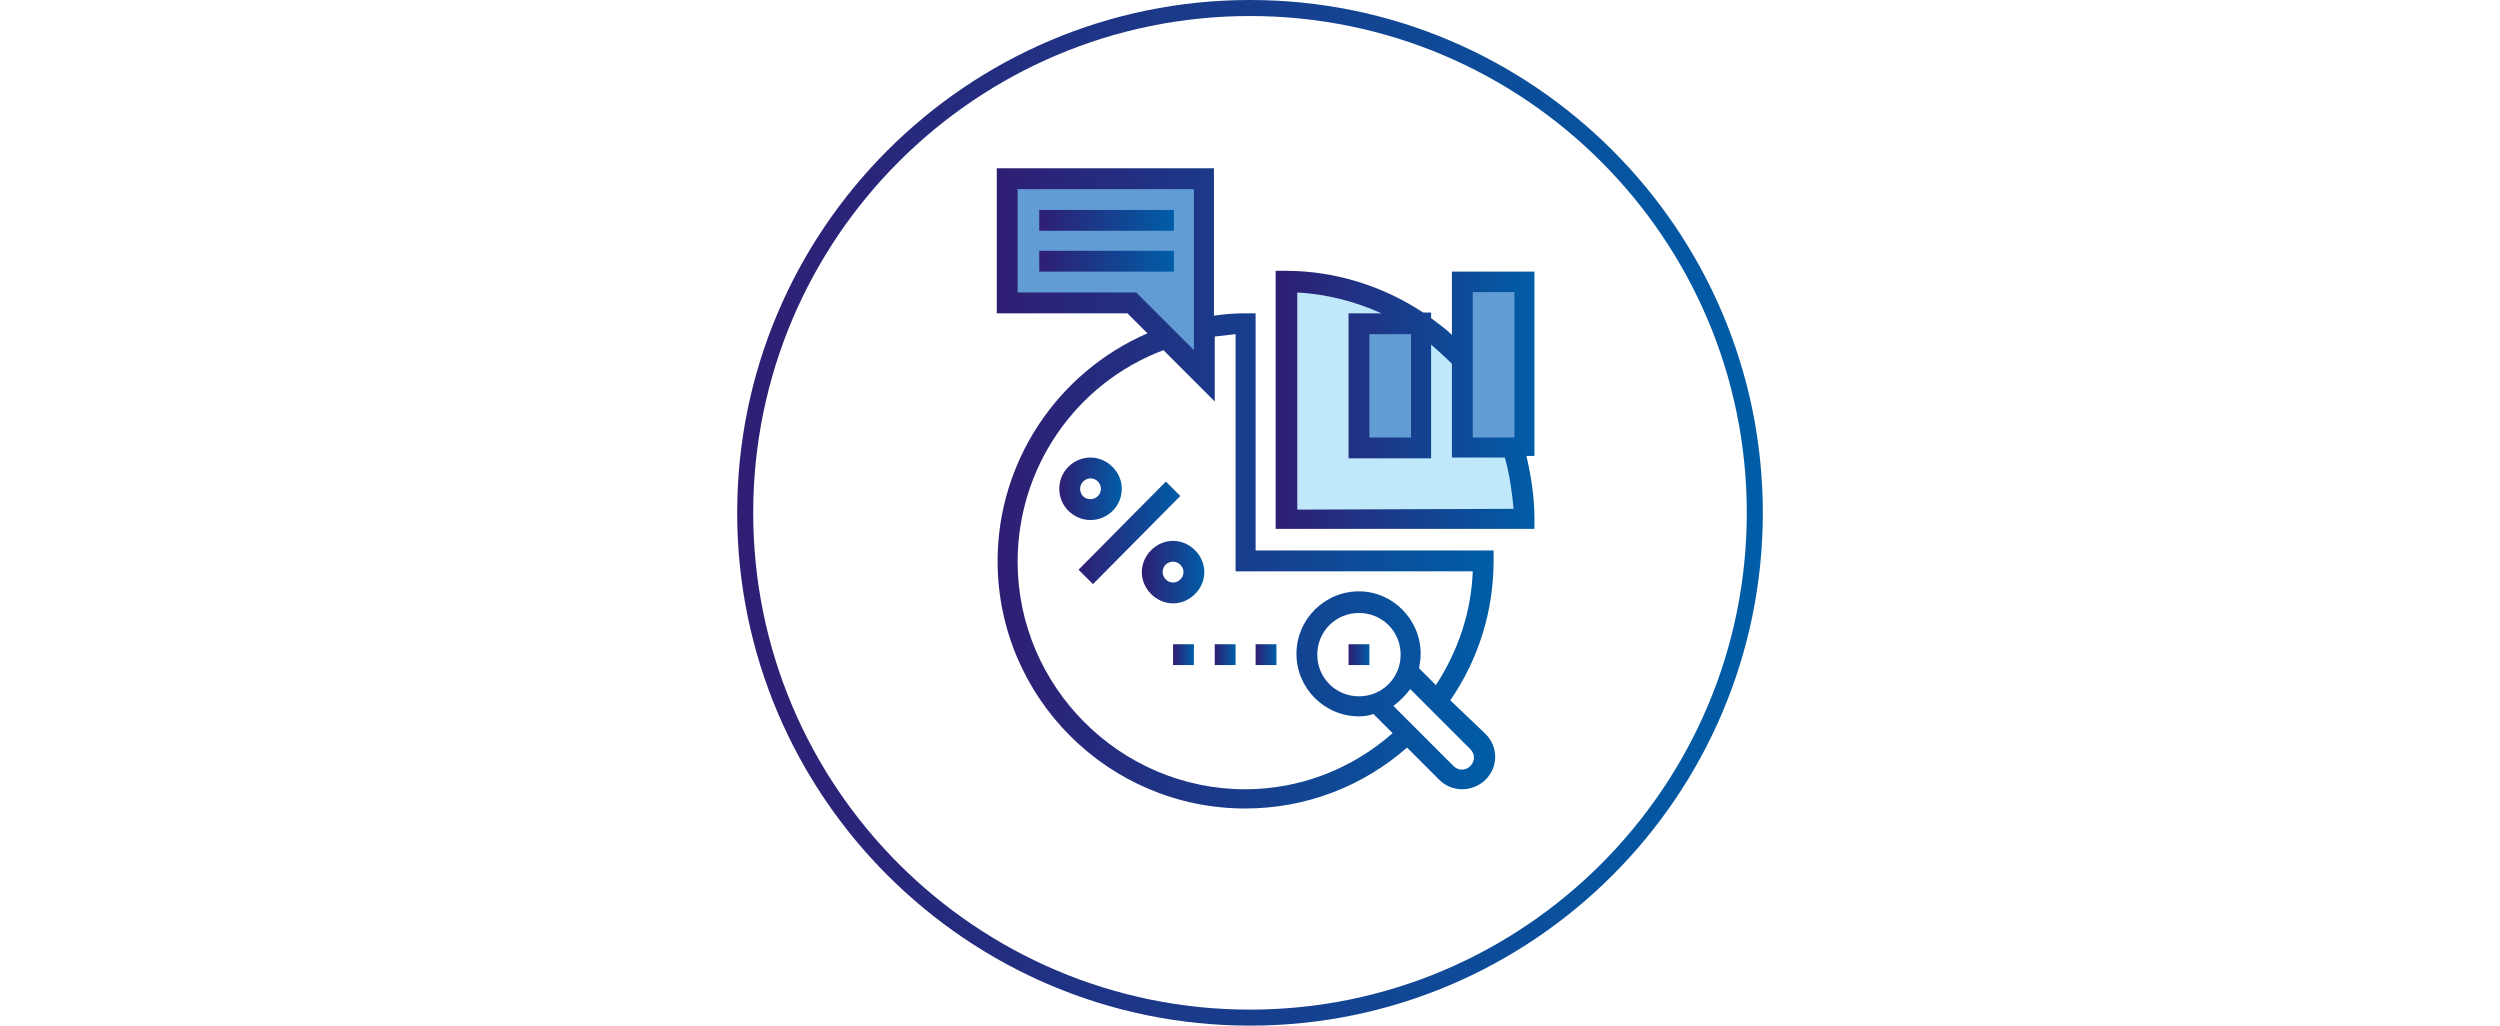
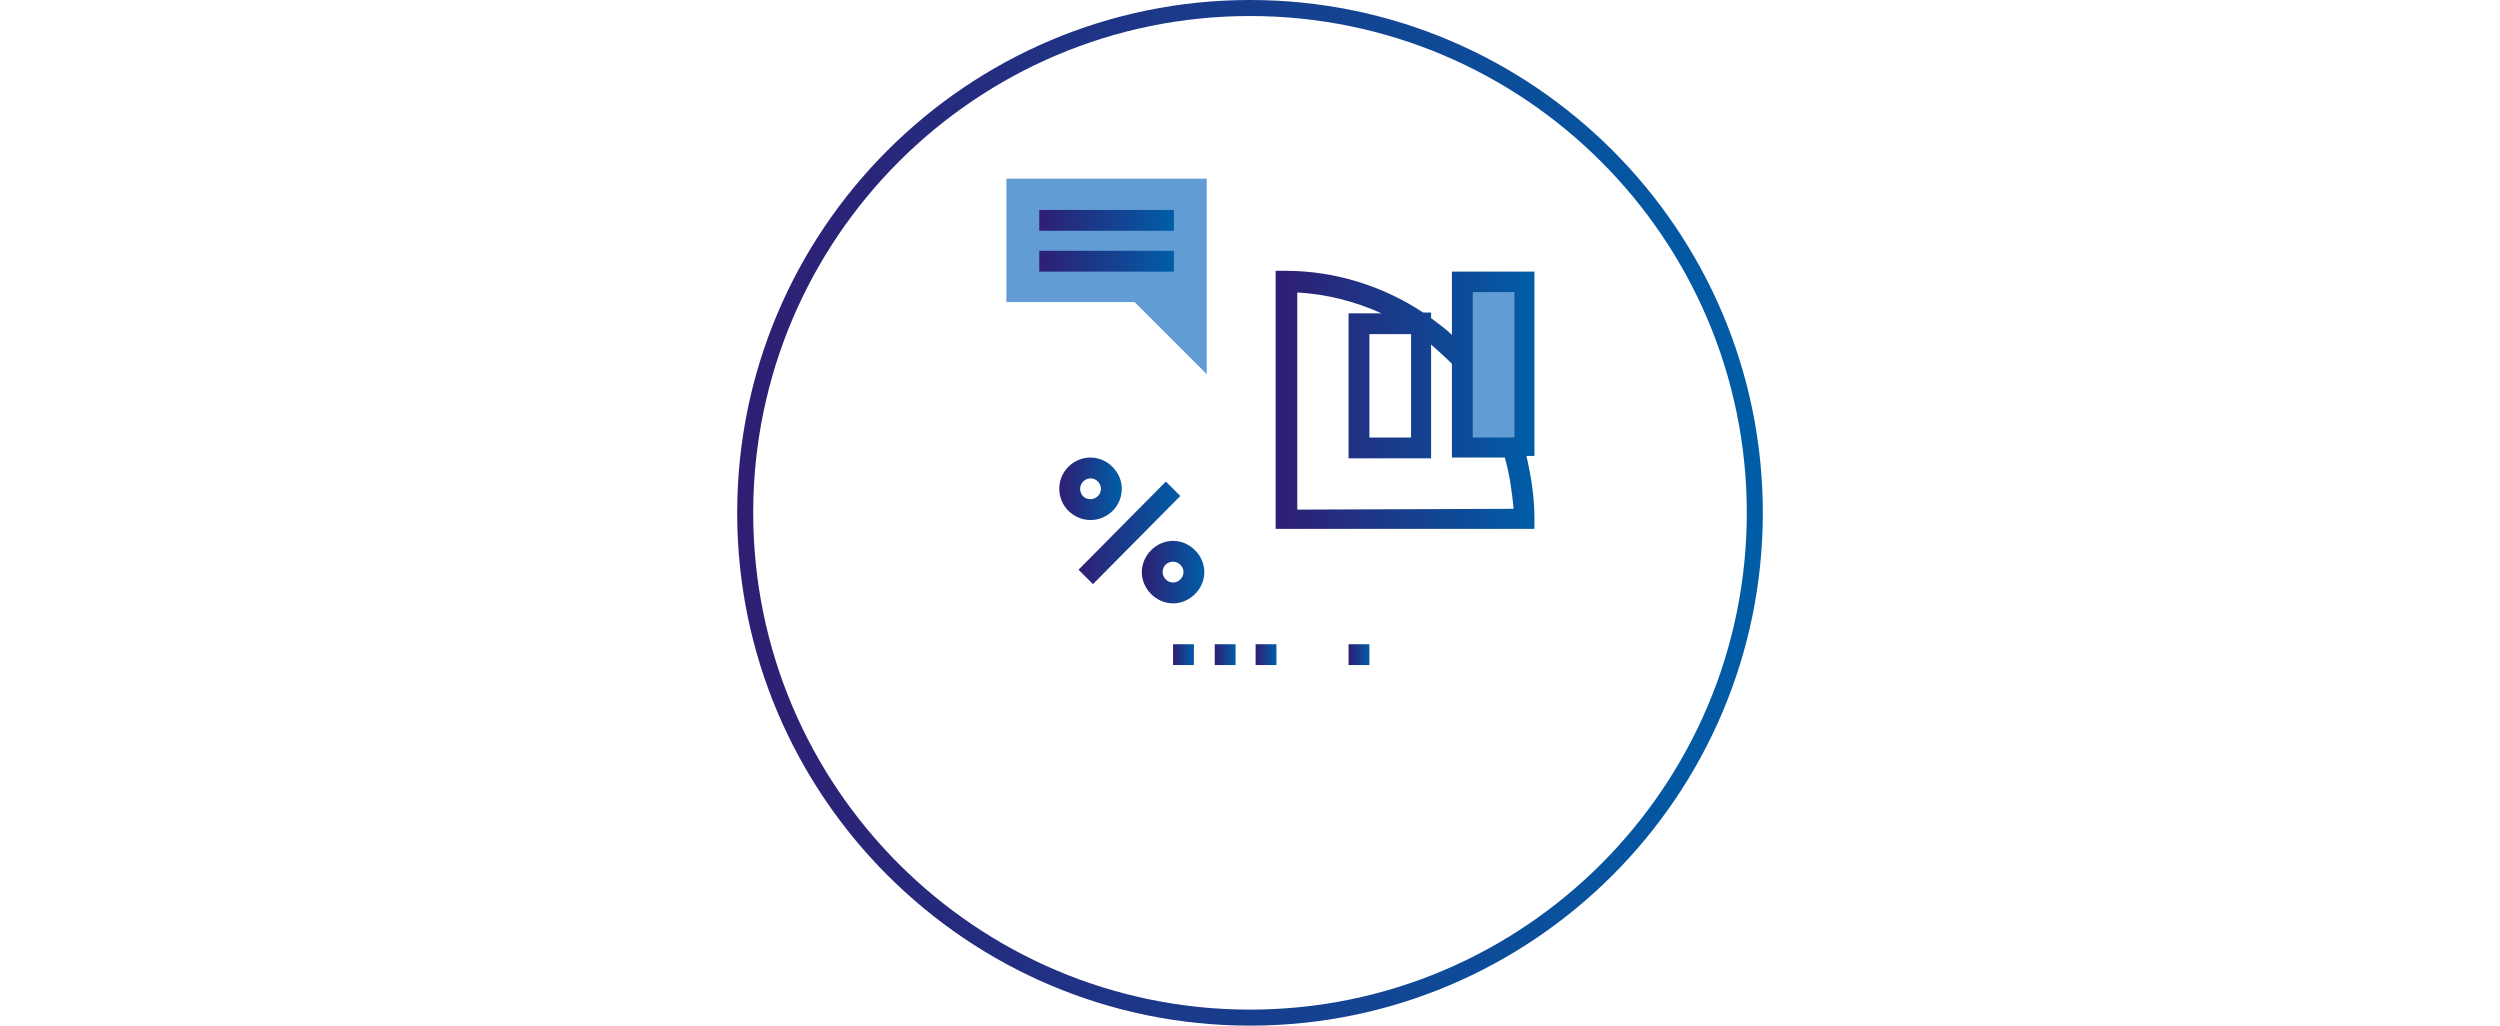
<svg xmlns="http://www.w3.org/2000/svg" version="1.1" id="Layer_1" x="0px" y="0px" viewBox="-205 -28 312 128" style="enable-background:new -205 -28 312 128;" xml:space="preserve">
  <style type="text/css">
	.st0{fill:#BFE8FB;}
	.st1{fill:#629CD4;}
	.st2{fill:url(#SVGID_1_);}
	.st3{fill:url(#SVGID_2_);}
	.st4{fill:url(#SVGID_3_);}
	.st5{fill:url(#SVGID_4_);}
	.st6{fill:url(#SVGID_5_);}
	.st7{fill:url(#SVGID_6_);}
	.st8{fill:url(#SVGID_7_);}
	.st9{fill:url(#SVGID_8_);}
	.st10{fill:url(#SVGID_9_);}
	.st11{fill:url(#SVGID_10_);}
	.st12{fill:url(#SVGID_11_);}
	.st13{fill:url(#SVGID_12_);}
</style>
  <g>
-     <path class="st0" d="M-44.4,36.9V7.4c0,0,30,2.2,30,29.5H-44.4z" />
    <polygon class="st1" points="-79.4,-5.7 -79.4,9.7 -63.4,9.7 -54.4,18.7 -54.4,-5.7  " />
-     <rect x="-35.3" y="12.4" class="st1" width="7.6" height="15.3" />
    <rect x="-22.4" y="8.5" class="st1" width="7.6" height="19.2" />
    <g>
      <g>
        <g>
          <linearGradient id="SVGID_1_" gradientUnits="userSpaceOnUse" x1="-45.719" y1="22.031" x2="-13.469" y2="22.031">
            <stop offset="0" style="stop-color:#2F1E73" />
            <stop offset="1" style="stop-color:#005DA7" />
          </linearGradient>
          <path class="st2" d="M-23.8,13.8c-0.8-0.8-1.7-1.4-2.6-2.1v-0.7h-1c-5-3.3-11-5.2-17.1-5.2h-1.3v32.2h32.3v-1.3      c0-2.6-0.4-5.2-1-7.8h1V5.9h-10.3L-23.8,13.8L-23.8,13.8z M-43.1,35.6V8.5c3.6,0.2,7.2,1.1,10.5,2.6h-4.1v18.1h10.3V15      c0.9,0.8,1.8,1.6,2.6,2.4v11.7h6.6c0.6,2.1,0.9,4.3,1.1,6.4L-43.1,35.6L-43.1,35.6z M-28.9,13.7v12.9h-5.2V13.7H-28.9z       M-21.2,8.5h5.2v18.1h-5.2V8.5z" />
          <linearGradient id="SVGID_2_" gradientUnits="userSpaceOnUse" x1="-70.445" y1="38.515" x2="-57.673" y2="38.515">
            <stop offset="0" style="stop-color:#2F1E73" />
            <stop offset="1" style="stop-color:#005DA7" />
          </linearGradient>
          <polygon class="st3" points="-57.7,33.9 -68.6,44.9 -70.4,43.1 -59.5,32.1     " />
          <linearGradient id="SVGID_3_" gradientUnits="userSpaceOnUse" x1="-72.781" y1="33.031" x2="-65.031" y2="33.031">
            <stop offset="0" style="stop-color:#2F1E73" />
            <stop offset="1" style="stop-color:#005DA7" />
          </linearGradient>
          <path class="st4" d="M-65,33c0-2.1-1.8-3.9-3.9-3.9s-3.9,1.7-3.9,3.9s1.8,3.9,3.9,3.9S-65,35.2-65,33z M-70.2,33      c0-0.7,0.6-1.3,1.3-1.3c0.7,0,1.3,0.6,1.3,1.3c0,0.7-0.6,1.3-1.3,1.3C-69.7,34.3-70.2,33.7-70.2,33z" />
          <linearGradient id="SVGID_4_" gradientUnits="userSpaceOnUse" x1="-62.469" y1="43.344" x2="-54.719" y2="43.344">
            <stop offset="0" style="stop-color:#2F1E73" />
            <stop offset="1" style="stop-color:#005DA7" />
          </linearGradient>
          <path class="st5" d="M-58.6,39.5c-2.1,0-3.9,1.8-3.9,3.9s1.8,3.9,3.9,3.9s3.9-1.8,3.9-3.9S-56.5,39.5-58.6,39.5z M-58.6,44.7      c-0.7,0-1.3-0.6-1.3-1.3c0-0.8,0.6-1.3,1.3-1.3c0.7,0,1.3,0.6,1.3,1.3C-57.3,44.1-57.9,44.7-58.6,44.7z" />
          <linearGradient id="SVGID_5_" gradientUnits="userSpaceOnUse" x1="-80.531" y1="33" x2="-18.422" y2="33">
            <stop offset="0" style="stop-color:#2F1E73" />
            <stop offset="1" style="stop-color:#005DA7" />
          </linearGradient>
-           <path class="st6" d="M-24,59.4c3.5-5.1,5.4-11.1,5.4-17.4v-1.3h-29.7V11.1h-1.3c-1.3,0-2.6,0.1-3.9,0.3V-7h-27.1v18.1h16.3      l2.5,2.5C-73.1,18.5-80.5,29.7-80.5,42c0,17.1,13.9,30.9,30.9,30.9c7.5,0,14.6-2.7,20.2-7.6l4,4c0.8,0.8,1.8,1.2,2.9,1.2      c1,0,2.1-0.4,2.9-1.2c1.6-1.6,1.6-4.1,0-5.7L-24,59.4z M-63.2,8.5H-78V-4.4H-56v20.1L-63.2,8.5z M-49.6,70.5      C-65.2,70.5-78,57.7-78,42.1c0-11.8,7.3-22.3,18.2-26.4l6.4,6.4V14c0.9-0.1,1.8-0.2,2.6-0.3v29.6h29.6      c-0.2,5.1-1.8,9.9-4.6,14.2l-2.1-2.1c0.1-0.6,0.2-1.2,0.2-1.8c0-4.3-3.5-7.8-7.7-7.8c-4.3,0-7.8,3.5-7.8,7.8s3.5,7.8,7.8,7.8      c0.6,0,1.3-0.1,1.8-0.3l2.4,2.4C-36.3,68-42.8,70.5-49.6,70.5z M-30.2,53.7c0,2.9-2.3,5.2-5.2,5.2c-2.9,0-5.2-2.3-5.2-5.2      c0-2.9,2.3-5.2,5.2-5.2C-32.5,48.5-30.2,50.8-30.2,53.7z M-21.5,67.6c-0.6,0.6-1.5,0.6-2.1,0l-7.5-7.5c0.8-0.6,1.5-1.3,2.1-2.1      l7.5,7.5C-20.9,66.1-20.9,67-21.5,67.6z" />
          <linearGradient id="SVGID_6_" gradientUnits="userSpaceOnUse" x1="-75.344" y1="-0.5" x2="-58.594" y2="-0.5">
            <stop offset="0" style="stop-color:#2F1E73" />
            <stop offset="1" style="stop-color:#005DA7" />
          </linearGradient>
          <rect x="-75.3" y="-1.8" class="st7" width="16.8" height="2.6" />
          <linearGradient id="SVGID_7_" gradientUnits="userSpaceOnUse" x1="-75.344" y1="4.625" x2="-58.594" y2="4.625">
            <stop offset="0" style="stop-color:#2F1E73" />
            <stop offset="1" style="stop-color:#005DA7" />
          </linearGradient>
          <rect x="-75.3" y="3.3" class="st8" width="16.8" height="2.6" />
          <linearGradient id="SVGID_8_" gradientUnits="userSpaceOnUse" x1="-36.656" y1="53.688" x2="-34.094" y2="53.688">
            <stop offset="0" style="stop-color:#2F1E73" />
            <stop offset="1" style="stop-color:#005DA7" />
          </linearGradient>
          <rect x="-36.7" y="52.4" class="st9" width="2.6" height="2.6" />
          <linearGradient id="SVGID_9_" gradientUnits="userSpaceOnUse" x1="-48.281" y1="53.688" x2="-45.719" y2="53.688">
            <stop offset="0" style="stop-color:#2F1E73" />
            <stop offset="1" style="stop-color:#005DA7" />
          </linearGradient>
          <rect x="-48.3" y="52.4" class="st10" width="2.6" height="2.6" />
          <linearGradient id="SVGID_10_" gradientUnits="userSpaceOnUse" x1="-53.406" y1="53.688" x2="-50.844" y2="53.688">
            <stop offset="0" style="stop-color:#2F1E73" />
            <stop offset="1" style="stop-color:#005DA7" />
          </linearGradient>
          <rect x="-53.4" y="52.4" class="st11" width="2.6" height="2.6" />
          <linearGradient id="SVGID_11_" gradientUnits="userSpaceOnUse" x1="-58.594" y1="53.688" x2="-56.031" y2="53.688">
            <stop offset="0" style="stop-color:#2F1E73" />
            <stop offset="1" style="stop-color:#005DA7" />
          </linearGradient>
          <rect x="-58.6" y="52.4" class="st12" width="2.6" height="2.6" />
        </g>
      </g>
    </g>
  </g>
  <g>
    <linearGradient id="SVGID_12_" gradientUnits="userSpaceOnUse" x1="-113" y1="36" x2="15" y2="36">
      <stop offset="0" style="stop-color:#2F1E73" />
      <stop offset="1" style="stop-color:#005DA7" />
    </linearGradient>
    <path class="st13" d="M-49,100c-35.3,0-64-28.7-64-64c0-35.3,28.7-64,64-64c35.3,0,64,28.7,64,64C15,71.3-13.7,100-49,100z M-49-26   c-34.2,0-62,27.8-62,62s27.8,62,62,62s62-27.8,62-62S-14.8-26-49-26z" />
  </g>
</svg>